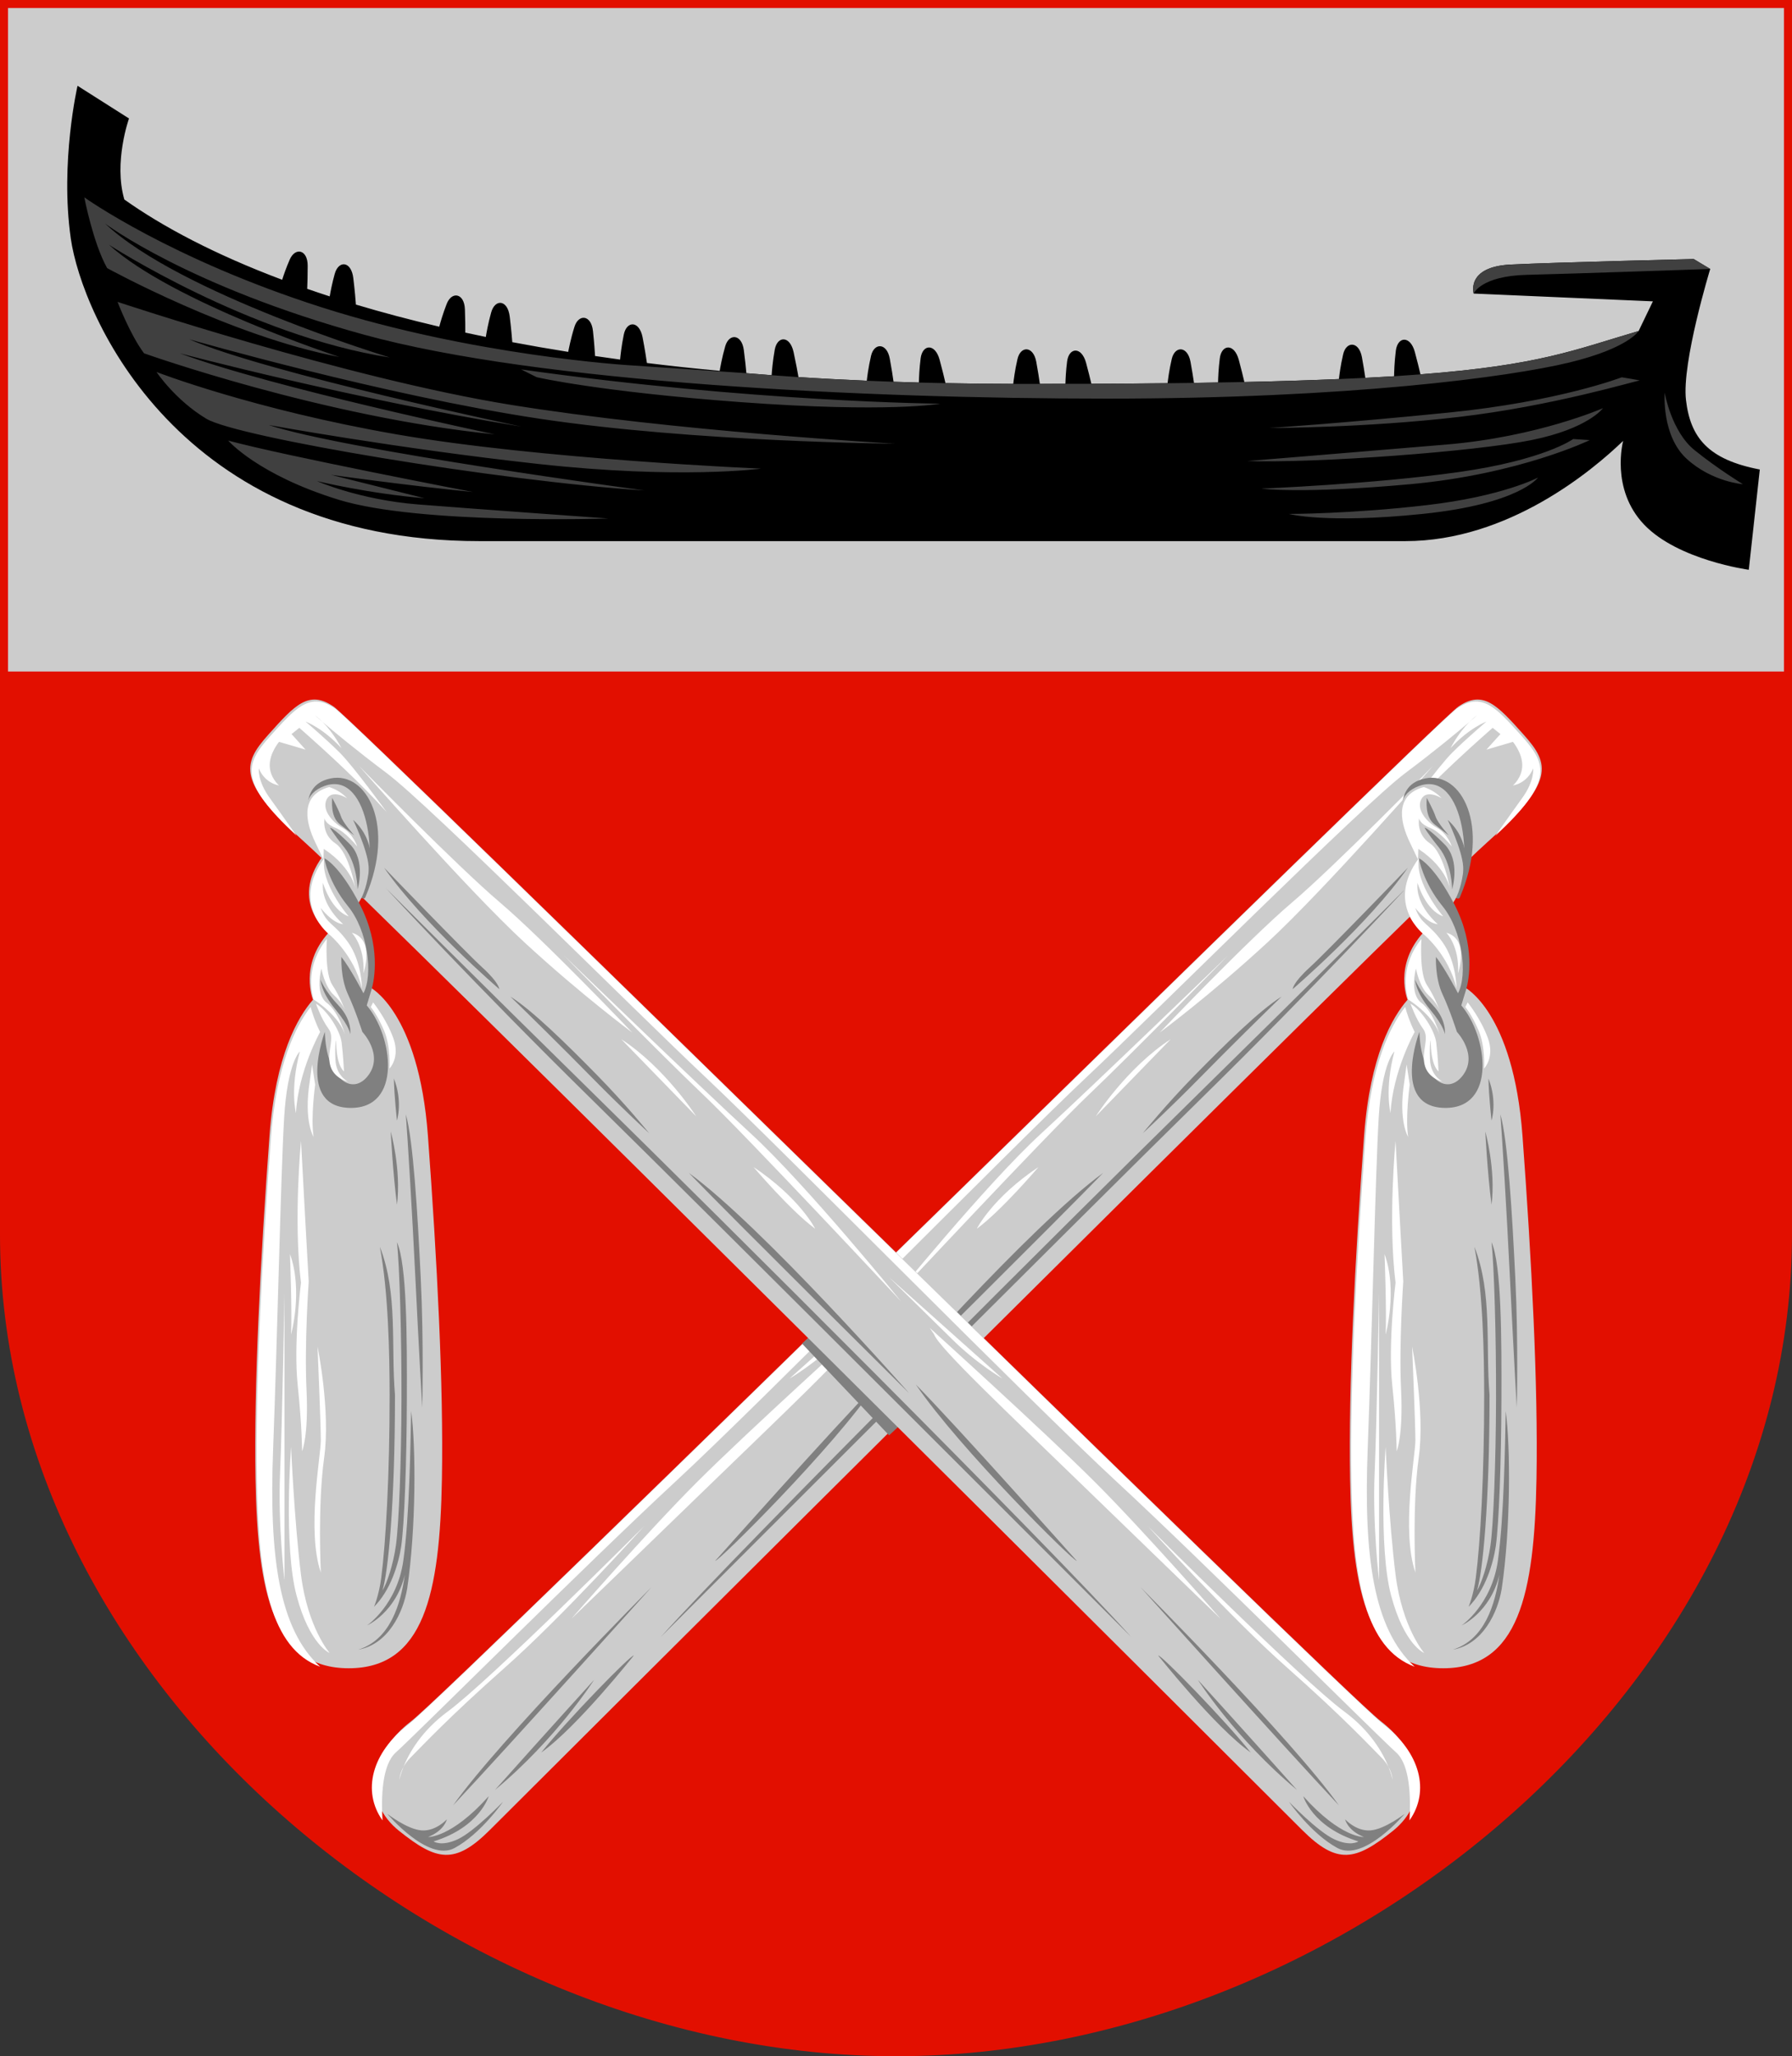
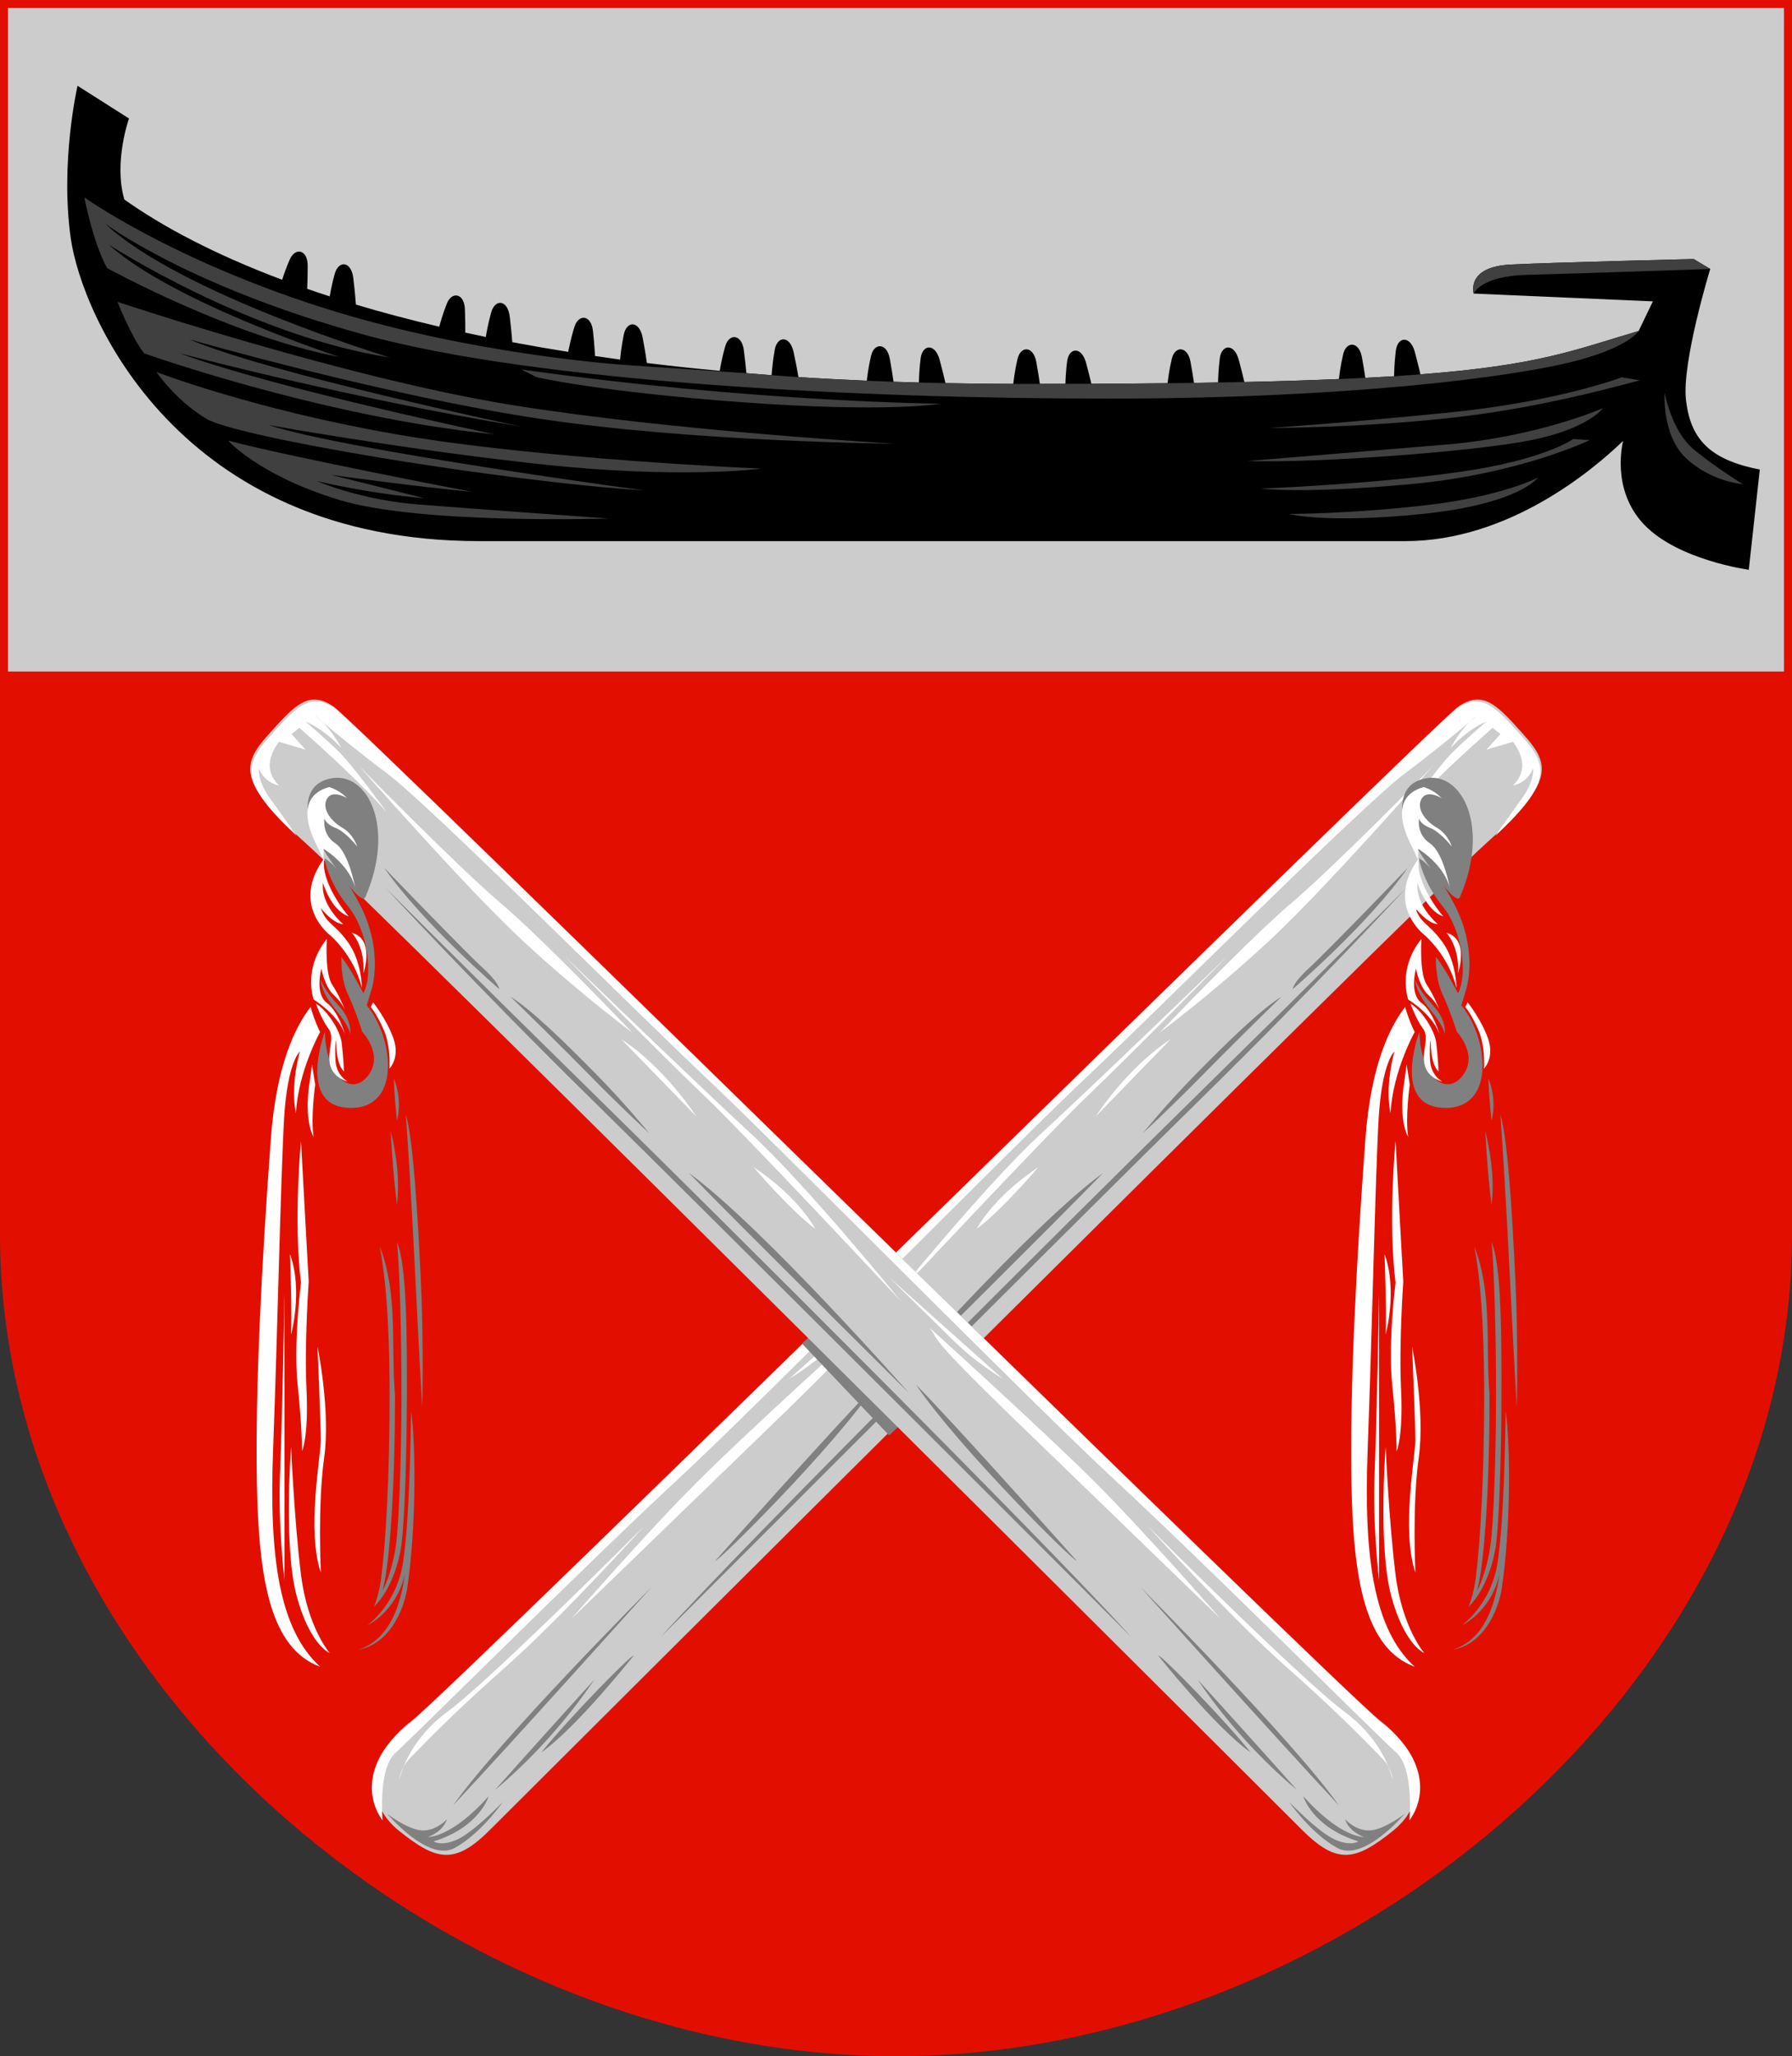
<svg xmlns="http://www.w3.org/2000/svg" xmlns:ns1="http://sodipodi.sourceforge.net/DTD/sodipodi-0.dtd" xmlns:ns2="http://www.inkscape.org/namespaces/inkscape" xmlns:xlink="http://www.w3.org/1999/xlink" width="334.355" height="383.616" viewBox="0 0 88.465 101.498" version="1.1" id="svg8" ns1:docname="keuruu.svg" ns2:version="1.0 (4035a4fb49, 2020-05-01)">
  <rect x="0" y="0" width="88.465" height="101.498" fill="#333333" stroke="none" />
  <defs id="defs2" />
  <g ns2:label="Шар 1" ns2:groupmode="layer" id="layer1" transform="translate(-30.069,-26.304)">
    <path style="font-variation-settings:normal;opacity:1;vector-effect:none;fill:#e20f00;fill-opacity:1;fill-rule:evenodd;stroke:none;stroke-width:0.265;stroke-linecap:butt;stroke-linejoin:miter;stroke-miterlimit:4;stroke-dasharray:none;stroke-dashoffset:0;stroke-opacity:1;marker:none;marker-start:none;marker-mid:none;marker-end:none;stop-color:#000000;stop-opacity:1" d="m 30.267,26.502 v 60.729 c 0,22.057 22.042,40.372 44.034,40.372 21.992,0 44.034,-18.315 44.034,-40.372 V 26.502 Z" id="path846" ns1:nodetypes="cszscc" />
    <path ns1:nodetypes="ccccc" id="path850" d="M 118.335,59.451 V 26.502 H 30.267 V 59.451 Z" style="font-variation-settings:normal;opacity:1;vector-effect:none;fill:#cccccc;fill-opacity:1;fill-rule:evenodd;stroke:none;stroke-width:0.265;stroke-linecap:butt;stroke-linejoin:miter;stroke-miterlimit:4;stroke-dasharray:none;stroke-dashoffset:0;stroke-opacity:1;marker:none;marker-start:none;marker-mid:none;marker-end:none;stop-color:#000000;stop-opacity:1" />
    <g id="g894">
      <path transform="scale(0.265)" d="m 127.914,115.24 c 0,0 -3.29,14.222 -1.258,28.445 2.032,14.224 20.002,56.371 76.137,56.371 h 172.465 c 19.189,0 34.843,-13.138 40.59,-18.68 0,0 -2.436,8.96 3.9,15.6 6.337,6.64 19.5,8.416 19.5,8.416 l 2.053,-18.678 c -9.647,-1.847 -12.931,-5.953 -13.752,-12.932 -0.821,-6.979 4.516,-24.426 4.516,-24.426 l -3.08,-1.848 c 0,0 -25.657,0.617 -34.072,1.027 -8.415,0.411 -6.91,5.406 -6.91,5.406 l 33.381,1.451 -2.66,5.525 c -11.996,3.526 -18.416,6.361 -40.639,8.07 -0.241,-1.04 -0.582,-2.45 -1.049,-4.17 -0.842,-3.101 -3.197,-2.904 -3.533,-0.262 -0.279,2.195 -0.322,4.085 -0.334,4.781 -1.697,0.107 -3.484,0.207 -5.355,0.303 -0.145,-0.989 -0.358,-2.35 -0.637,-3.857 -0.553,-2.997 -2.916,-3.005 -3.494,-0.537 -0.503,2.149 -0.731,4.08 -0.791,4.617 -5.227,0.222 -10.982,0.411 -17.613,0.553 -0.242,-1.039 -0.582,-2.449 -1.043,-4.146 -0.842,-3.101 -3.197,-2.904 -3.533,-0.262 -0.25,1.969 -0.305,3.597 -0.326,4.492 -1.484,0.026 -2.928,0.054 -4.484,0.076 -0.145,-0.997 -0.357,-2.354 -0.646,-3.922 -0.553,-2.997 -2.915,-3.005 -3.492,-0.537 -0.486,2.076 -0.707,3.894 -0.779,4.521 -4.446,0.05 -9.168,0.085 -14.201,0.105 -0.24,-1.019 -0.573,-2.381 -0.984,-3.895 -0.842,-3.101 -3.197,-2.904 -3.533,-0.262 -0.218,1.712 -0.285,3.153 -0.316,4.166 -1.577,0.003 -3.124,0.009 -4.758,0.01 -0.143,-0.999 -0.35,-2.366 -0.672,-4.109 -0.553,-2.997 -2.916,-3.005 -3.494,-0.537 -0.509,2.175 -0.739,4.146 -0.795,4.648 -4.304,-0.006 -8.501,-0.058 -12.625,-0.139 -0.235,-1.027 -0.577,-2.463 -1.092,-4.357 -0.842,-3.101 -3.197,-2.904 -3.533,-0.262 -0.252,1.981 -0.308,3.621 -0.328,4.508 -1.587,-0.043 -3.161,-0.09 -4.721,-0.145 -0.136,-0.972 -0.345,-2.38 -0.699,-4.299 -0.553,-2.997 -2.915,-3.003 -3.492,-0.535 -0.507,2.166 -0.735,4.122 -0.793,4.637 -4.343,-0.186 -8.597,-0.406 -12.727,-0.674 -0.168,-0.977 -0.443,-2.503 -0.908,-4.646 -0.682,-3.14 -3.042,-3.065 -3.514,-0.443 -0.389,2.161 -0.529,4.024 -0.578,4.736 -1.587,-0.118 -3.15,-0.245 -4.705,-0.375 -0.086,-0.983 -0.223,-2.392 -0.475,-4.303 -0.398,-3.022 -2.757,-3.15 -3.461,-0.715 -0.617,2.133 -0.946,4.07 -1.031,4.586 -4.668,-0.436 -9.186,-0.924 -13.557,-1.461 -0.137,-0.941 -0.377,-2.521 -0.807,-4.768 -0.603,-3.156 -2.965,-3.14 -3.502,-0.531 -0.432,2.102 -0.619,3.897 -0.691,4.658 -1.58,-0.213 -3.124,-0.439 -4.664,-0.664 -0.05,-0.856 -0.15,-2.418 -0.389,-4.658 -0.323,-3.031 -2.677,-3.218 -3.441,-0.801 -0.702,2.221 -1.104,4.333 -1.172,4.693 -3.581,-0.572 -7.057,-1.174 -10.416,-1.811 -0.074,-0.969 -0.206,-2.539 -0.477,-4.766 -0.387,-3.19 -2.746,-3.334 -3.459,-0.768 -0.566,2.038 -0.869,3.78 -0.998,4.562 -1.292,-0.265 -2.565,-0.535 -3.822,-0.809 0.005,-0.984 10e-4,-2.403 -0.072,-4.342 -0.116,-3.046 -2.454,-3.392 -3.381,-1.033 -0.754,1.918 -1.214,3.592 -1.396,4.275 -5.514,-1.296 -10.697,-2.673 -15.527,-4.121 -0.065,-0.877 -0.199,-2.55 -0.49,-4.949 -0.387,-3.19 -2.746,-3.334 -3.459,-0.768 -0.486,1.751 -0.764,3.222 -0.934,4.191 -1.429,-0.463 -2.827,-0.932 -4.193,-1.406 0.043,-0.991 0.09,-2.399 0.09,-4.303 0,-3.048 -2.322,-3.482 -3.338,-1.16 -0.677,1.548 -1.126,2.87 -1.416,3.773 -12.593,-4.73 -22.275,-9.887 -29.402,-14.949 -2.032,-6.967 0.871,-15.094 0.871,-15.094 z" style="font-variation-settings:normal;opacity:1;vector-effect:none;fill:#000000;fill-opacity:1;fill-rule:evenodd;stroke:none;stroke-width:1;stroke-linecap:butt;stroke-linejoin:miter;stroke-miterlimit:4;stroke-dasharray:none;stroke-dashoffset:0;stroke-opacity:1;marker:none;marker-start:none;marker-mid:none;marker-end:none;stop-color:#000000;stop-opacity:1" id="path852" />
      <path transform="scale(0.265)" d="m 186.066,165.844 c 0,0 -39.187,-11.9 -53.014,-24.941 0,0 15.415,11.672 48.256,20.703 32.546,8.95 93.187,11.904 138.344,11.904 45.156,0 74.986,-4.037 86.07,-6.705 11.084,-2.668 13,-5.885 13,-5.885 -11.996,3.526 -18.416,6.361 -40.639,8.07 l -4.916,0.35 c -1.697,0.107 -3.484,0.207 -5.355,0.303 l -4.922,0.223 c -5.227,0.222 -10.982,0.411 -17.613,0.553 l -4.902,0.084 c -1.484,0.026 -2.928,0.054 -4.484,0.076 l -4.918,0.062 c -4.446,0.05 -9.168,0.085 -14.201,0.105 l -4.834,0.01 c -1.577,0.003 -3.124,0.009 -4.758,0.01 l -4.961,0.002 c -4.304,-0.006 -8.501,-0.058 -12.625,-0.139 l -4.953,-0.111 c -1.587,-0.043 -3.161,-0.09 -4.721,-0.145 l -4.984,-0.197 c -4.343,-0.186 -8.597,-0.406 -12.727,-0.674 l -5,-0.354 c -1.587,-0.118 -3.15,-0.245 -4.705,-0.375 l -21.807,-1.482 c 0,0 -28.862,-1.719 -57.188,-10.75 -28.325,-9.031 -44.336,-20.525 -44.336,-20.525 0,0 1.643,8.541 4.256,13.186 0,0 23.223,12.773 43.252,16.547 0,0 -31.061,-10.16 -42.913,-20.9 0,0 26.173,16.932 52.298,20.996 z m 242.918,-18.334 c 0,0 -25.657,0.617 -34.072,1.027 -8.415,0.411 -6.91,5.406 -6.91,5.406 0,0 1.301,-3.285 9.922,-3.49 8.621,-0.205 34.141,-1.096 34.141,-1.096 z m -293.619,7.98 c 0,0 2.323,6.097 4.936,9.58 0,0 33.38,11.901 65.311,15.094 0,0 -41.508,-8.708 -58.635,-15.094 0,0 31.64,8.418 63.57,13.643 0,0 -47.024,-9.87 -61.828,-16.256 0,0 36.283,10.451 65.311,14.805 29.028,4.354 66.184,4.645 66.184,4.645 0,0 -41.218,-2.323 -71.697,-7.258 -30.479,-4.935 -73.15,-19.158 -73.15,-19.158 z m 75.182,12.58 2.902,1.451 c 0,0 11.49,2.689 38.025,4.645 27.576,2.032 37.156,0.289 37.156,0.289 0,0 -34.833,-0.289 -78.084,-6.385 z m -67.924,0.482 c 0,0 3.482,5.226 9.287,8.709 5.806,3.483 54.573,11.612 81.568,13.354 0,0 -56.024,-7.549 -69.957,-12.193 0,0 23.804,4.355 50.219,7.258 26.415,2.903 41.51,0.871 41.51,0.871 0,0 -41.22,-1.742 -67.926,-6.387 -26.705,-4.644 -44.701,-11.611 -44.701,-11.611 z m 272.951,0.988 c 0,0 -11.699,4.516 -32.225,6.568 -20.526,2.053 -33.457,2.873 -33.457,2.873 0,0 17.653,-1.7e-4 35.305,-2.053 17.652,-2.053 33.046,-6.773 33.662,-6.773 0.616,0 -3.285,-0.615 -3.285,-0.615 z m 8.006,2.873 c 0,0 -0.615,8.006 4.105,12.316 4.721,4.31 10.467,4.721 10.467,4.721 0,0 -4.721,-2.874 -9.031,-6.363 -4.31,-3.489 -5.541,-10.674 -5.541,-10.674 z m -11.494,2.875 c 0,0 -12.11,5.337 -29.146,6.773 -17.036,1.437 -37.152,3.078 -37.152,3.078 13.136,0.411 42.339,-1.754 52.957,-3.9 10.618,-2.146 13.342,-5.951 13.342,-5.951 z m -5.543,5.746 c 0,0 -5.336,3.9 -21.346,6.158 -16.01,2.258 -36.74,3.078 -36.74,3.078 0,0 7.389,1.027 27.709,-0.82 20.32,-1.847 33.457,-8.211 33.457,-8.211 z m -250.568,0.291 c 0,0 5.515,6.385 20.609,11.029 15.094,4.644 50.219,3.484 50.219,3.484 0,0 -24.384,-1.742 -35.414,-2.613 -11.03,-0.871 -18.867,-4.354 -18.867,-4.354 0,0 9.577,2.323 20.027,3.193 l -17.416,-4.355 c 0,0 14.515,2.032 26.416,3.193 0,0 -34.834,-6.675 -45.574,-9.578 z m 244,6.893 c 0,0 -6.568,3.491 -20.73,5.133 -14.163,1.642 -25.656,1.641 -25.656,1.641 0,0 6.773,1.847 24.836,0 18.063,-1.847 21.551,-6.773 21.551,-6.773 z" style="font-variation-settings:normal;opacity:1;vector-effect:none;fill:#404040;fill-opacity:1;fill-rule:evenodd;stroke:none;stroke-width:0.5;stroke-linecap:butt;stroke-linejoin:miter;stroke-miterlimit:4;stroke-dasharray:none;stroke-dashoffset:0;stroke-opacity:1;marker:none;marker-start:none;marker-mid:none;marker-end:none;stop-color:#000000;stop-opacity:1" id="path887" ns1:nodetypes="ccssscccccccccccccccccccccsccccccscsccccccccscscccscccsccscsccscssccscsccscsccscscccscsccccccscsc" />
    </g>
    <g id="g1062" style="stroke:none;stroke-width:0;stroke-miterlimit:4;stroke-dasharray:none">
      <use height="100%" width="100%" transform="matrix(-1,0,0,1,148.602,0)" id="use986" xlink:href="#g957" y="0" x="0" style="stroke:none;stroke-width:0;stroke-miterlimit:4;stroke-dasharray:none" />
      <path style="font-variation-settings:normal;opacity:1;vector-effect:none;fill:#808080;fill-opacity:1;fill-rule:evenodd;stroke:none;stroke-width:0;stroke-linecap:butt;stroke-linejoin:miter;stroke-miterlimit:4;stroke-dasharray:none;stroke-dashoffset:0;stroke-opacity:1;marker:none;marker-start:none;marker-mid:none;marker-end:none;stop-color:#000000;stop-opacity:1" d="m 69.66,92.623 4.301,4.531 2.304,-2.15 -5.223,-3.61 z" id="path1033" />
      <g id="g957" style="stroke:none;stroke-width:0;stroke-miterlimit:4;stroke-dasharray:none">
        <path style="font-variation-settings:normal;opacity:1;vector-effect:none;fill:#cccccc;fill-opacity:1;fill-rule:evenodd;stroke:none;stroke-width:0;stroke-linecap:butt;stroke-linejoin:miter;stroke-miterlimit:4;stroke-dasharray:none;stroke-dashoffset:0;stroke-opacity:1;marker:none;marker-start:none;marker-mid:none;marker-end:none;stop-color:#000000;stop-opacity:1" d="m 98.821,116.688 c 1.83,-1.46 1.521,-3.802 -0.597,-5.431 -2.118,-1.629 -50.453,-49.227 -51.682,-50.072 -1.229,-0.845 -1.92,-0.077 -3.226,1.382 -1.306,1.459 -1.552,2.333 1.828,5.342 3.379,3.009 47.464,46.981 49.206,48.724 1.742,1.742 2.642,1.514 4.471,0.054 z" id="path905" ns1:nodetypes="zszszzz" />
        <path transform="scale(0.265)" d="m 185.002,260.861 c 7.257,10.45 21.48,22.641 21.48,22.641 0,0 -3.2e-4,-1.16 -3.193,-4.062 -3.193,-2.903 -18.287,-18.578 -18.287,-18.578 z m 0.291,3.771 c 0,0 16.733,18.15 38.496,39.502 21.751,21.341 100.443,100.08 100.443,100.08 C 308.595,386.798 246.253,324.778 224.49,303.426 202.739,282.085 185.293,264.633 185.293,264.633 Z m 23.25,20.26 c 3.329,3.222 9.804,9.593 15.342,15.232 5.537,5.64 10.516,10.221 10.516,10.221 0,0 -4.252,-5.273 -9.799,-10.922 -5.547,-5.649 -11.998,-12.007 -16.059,-14.531 z m 33.248,32.846 c 8.249,8.545 41.053,41.047 41.053,41.047 0,0 -27.416,-31.139 -41.053,-41.047 z m 42.283,39.408 c 8.184,12.036 29.598,33.177 29.967,32.838 0,0 -22.211,-24.97 -29.967,-32.838 z m 41.869,37.766 c 0,0 26.426,29.415 36.951,40.641 -8.698,-12.294 -36.951,-40.641 -36.951,-40.641 z m 3.289,12.727 c 0,0 10.659,13.438 17.24,18.061 -4.863,-6.1 -16.856,-18.382 -17.24,-18.061 z m 7.385,4.518 c 0,0 7.007,10.996 18.475,20.521 -10.12,-11.34 -18.475,-20.521 -18.475,-20.521 z m 19.639,21.686 c 0,0 1.643,5.748 10.264,8.416 0,0 -1.437,1.027 -4.516,-0.41 -3.079,-1.437 -8.416,-6.979 -8.416,-6.979 0,0 4.105,5.953 9.031,8.621 4.926,2.668 12.52,-6.363 12.52,-6.363 0,0 -3.693,2.873 -6.361,3.078 -2.668,0.205 -4.723,-2.053 -4.723,-2.053 0,0 0.411,2.054 3.49,3.285 0,0 -4.31,0.204 -11.289,-7.596 z" style="font-variation-settings:normal;opacity:1;vector-effect:none;fill:#808080;fill-opacity:1;fill-rule:evenodd;stroke:none;stroke-width:0;stroke-linecap:butt;stroke-linejoin:miter;stroke-miterlimit:4;stroke-dasharray:none;stroke-dashoffset:0;stroke-opacity:1;marker:none;marker-start:none;marker-mid:none;marker-end:none;stop-color:#000000;stop-opacity:1" id="path1015" />
        <path transform="scale(0.265)" d="m 172.016,229.939 c -2.612,0.19 -4.908,2.747 -8.301,6.539 -4.671,5.22 -5.734,8.47 4.996,18.445 -1.793,-2.546 -3.854,-5.459 -4.996,-7.029 -2.322,-3.193 -2.031,-5.514 -2.031,-5.514 0,0 0.871,2.613 3.773,3.193 0,0 -1.742,-1.453 -1.742,-3.775 0,-2.322 1.742,-4.354 1.742,-4.354 l 4.936,1.451 -2.613,-2.902 1.451,-1.16 c 5.299,4.666 11.526,10.405 16.256,15.674 0,0 -6.096,-8.419 -8.709,-11.031 -2.612,-2.612 -6.385,-5.805 -6.385,-5.805 0,0 3.192,1.162 6.676,4.936 0,0 -1.4,-2.768 -3.521,-4.879 -0.843,-0.721 -1.414,-1.217 -1.414,-1.217 0.503,0.352 0.969,0.774 1.414,1.217 2.027,1.733 6.2,5.219 11.939,9.523 8.128,6.096 45.632,43.696 59.59,56.832 13.957,13.136 59.935,59.934 76.355,75.123 16.42,15.189 48.03,46.8 52.135,50.494 2.603,2.343 2.726,8.464 2.471,12.643 3.852,-5.426 2.012,-12.604 -4.797,-17.842 -8.005,-6.158 -190.69,-186.055 -195.334,-189.248 -1.451,-0.998 -2.703,-1.401 -3.891,-1.314 z m 8.336,11.988 c 0,0 20.116,22.99 30.789,32.842 10.673,9.852 20.115,16.83 20.115,16.83 0,0 -16.421,-17.24 -24.631,-24.219 -8.21,-6.979 -26.273,-25.453 -26.273,-25.453 z m 38.178,35.305 c 0,0 17.651,18.062 25.861,25.861 8.21,7.8 36.947,38.59 36.947,38.59 0,0 -17.653,-21.757 -27.916,-31.199 -10.263,-9.442 -34.893,-33.252 -34.893,-33.252 z m 10.674,15.6 13.957,14.367 c 0,0 -5.747,-9.031 -13.957,-14.367 z m 24.631,23.809 c 0,0 6.979,8.212 11.494,11.496 0,0 -2.873,-5.749 -11.494,-11.496 z m 25.246,20.527 11.699,11.494 c 4.516,4.516 9.441,7.389 9.441,7.389 z m 7.594,9.441 0.822,1.23 c 0.821,2.463 14.367,15.189 28.324,28.736 13.957,13.547 25.041,24.221 25.041,24.221 0,0 -13.957,-16.011 -23.398,-25.453 -9.442,-9.442 -30.789,-28.734 -30.789,-28.734 z m 40.641,36.945 c 0,0 15.19,16.832 25.863,26.273 10.673,9.442 15.598,14.778 17.65,16.83 0.589,0.589 0.995,1.172 1.295,1.713 -1.02,-2.539 -3.312,-6.678 -8.273,-10.334 -7.8,-5.747 -36.535,-34.482 -36.535,-34.482 z m 44.809,44.816 c 0.583,1.452 0.758,2.393 0.758,2.393 0,0 -0.014,-1.049 -0.758,-2.393 z" style="font-variation-settings:normal;opacity:1;vector-effect:none;fill:#ffffff;fill-opacity:1;fill-rule:evenodd;stroke:none;stroke-width:0;stroke-linecap:butt;stroke-linejoin:miter;stroke-miterlimit:4;stroke-dasharray:none;stroke-dashoffset:0;stroke-opacity:1;marker:none;marker-start:none;marker-mid:none;marker-end:none;stop-color:#000000;stop-opacity:1" id="path968" />
      </g>
      <g id="g912" style="stroke:none;stroke-width:0;stroke-miterlimit:4;stroke-dasharray:none">
        <path ns1:nodetypes="zccz" style="font-variation-settings:normal;opacity:1;vector-effect:none;fill:#808080;fill-opacity:1;fill-rule:evenodd;stroke:none;stroke-width:0;stroke-linecap:butt;stroke-linejoin:miter;stroke-miterlimit:4;stroke-dasharray:none;stroke-dashoffset:0;stroke-opacity:1;marker:none;marker-start:none;marker-mid:none;marker-end:none;stop-color:#000000;stop-opacity:1" d="m 46.39,64.728 c -1.8,0.366 -0.926,2.628 -0.926,2.628 0,0 2.435,3.967 2.652,3.207 1.493,-3.489 0.073,-6.201 -1.726,-5.835 z" id="path959" />
-         <path ns1:nodetypes="csszszcccscc" id="path909" d="m 48.334,75.036 c 0,0 2.406,1.192 2.86,7.33 0.453,6.138 0.774,12.314 0.691,16.945 -0.102,5.68 -0.891,9.34 -4.601,9.34 -3.71,0 -4.499,-3.66 -4.601,-9.34 -0.083,-4.63 0.238,-10.806 0.691,-16.945 0.293,-3.963 1.399,-5.864 2.147,-6.714 0,0 -0.693,-1.692 0.766,-3.304 0,0 -1.971,-1.485 -0.282,-3.789 0,0 -1.923,-2.723 0.077,-3.456 2.304,-0.845 2.765,4.224 1.69,5.76 0,0 1.203,2.202 0.563,4.173 z" style="font-variation-settings:normal;opacity:1;vector-effect:none;fill:#cccccc;fill-opacity:1;fill-rule:evenodd;stroke:none;stroke-width:0;stroke-linecap:butt;stroke-linejoin:miter;stroke-miterlimit:4;stroke-dasharray:none;stroke-dashoffset:0;stroke-opacity:1;marker:none;marker-start:none;marker-mid:none;marker-end:none;stop-color:#000000;stop-opacity:1" />
        <path transform="scale(0.265)" d="m 175.357,247.881 c 0,0.411 -0.412,3.489 1.436,4.926 1.847,1.437 2.67,2.053 2.67,2.053 0,0 -2.052,-2.257 -2.463,-3.488 -0.411,-1.232 -1.643,-3.49 -1.643,-3.49 z m 3.9,4.105 c 0,0 2.668,5.542 2.873,8.621 0.205,3.079 0,3.693 0,3.693 0,0 2.464,-7.594 -2.873,-12.314 z m -4.311,1.436 c 0,0 0.205,0.616 2.668,3.695 2.463,3.079 2.463,7.801 2.463,7.801 0,0 1.641,-5.337 -1.438,-8.416 -3.079,-3.079 -3.693,-3.08 -3.693,-3.08 z m -1.072,5.697 c 0,0 0.729,4.43 4.424,8.945 3.695,4.516 4.72,12.726 2.873,16.215 0,0 -2.461,-4.721 -4.104,-6.773 0,0 -0.206,3.9 1.23,6.979 1.437,3.079 2.668,6.979 2.668,6.979 0,0 4.106,4.311 1.027,8.211 -3.079,3.9 -7.801,0.205 -8.006,-8.211 0,0 -5.326,14.022 4.721,14.164 9.705,0.138 8.006,-13.343 3.08,-19.09 0,0 0.346,-1.155 0.891,-2.938 0.545,-1.783 1.766,-8.208 -2.129,-15.771 -3.895,-7.563 -6.676,-8.709 -6.676,-8.709 z m -0.678,22.643 c 0,0 1.9e-4,2.175 2.758,5.514 2.758,3.338 2.758,4.645 2.758,4.645 0,0 0.435,-2.612 -2.178,-5.369 -2.612,-2.758 -3.338,-4.789 -3.338,-4.789 z m 13.646,18.387 c 0.075,3.498 0.578,7.832 0.578,7.832 0,0 1.124,-3.542 -0.578,-7.832 z m 2.225,6.672 c 0.36,4.77 1.186,18.274 1.783,30.525 0.597,12.252 1.268,24.109 1.268,24.109 0,0 0.326,-11.902 -0.271,-24.162 -0.597,-12.26 -1.398,-25.664 -2.779,-30.473 z m -2.809,3.193 c 0,0 0.375,7.599 1.162,13.645 0.822,-6.556 -1.162,-13.645 -1.162,-13.645 z m 1.158,20.625 c 0.493,4.452 0.878,17.704 0.842,29.34 -0.036,11.636 -0.474,23.212 -1.041,27.18 -0.521,3.644 -1.672,7.019 -2.508,8.377 1.041,-3.242 2.338,-15.917 2.338,-36.465 -0.765,-9.126 0.58,-18.935 -2.818,-27.574 1.599,8.459 1.807,19.991 1.822,27.574 0,15.018 -0.702,27.4 -1.564,34.094 -0.419,3.253 -1.346,5.398 -1.346,5.398 3.107,-3.088 4.584,-8.045 5.066,-11.264 0.594,-4.16 1.018,-15.662 1.055,-27.32 0.036,-11.659 0.013,-25.172 -1.846,-29.34 z m 2.646,31.436 c -0.128,6.139 -0.303,19.691 -1.463,27.902 -1.16,8.212 -6.744,12.053 -6.744,12.053 0,0 5.361,-2.429 7.027,-9.438 -0.77,5.488 -2.727,12.09 -8.67,13.951 5.57,-0.98 8.399,-6.946 9.115,-11.42 1.652,-11.149 1.646,-26.26 0.734,-33.049 z" style="font-variation-settings:normal;opacity:1;vector-effect:none;fill:#808080;fill-opacity:1;fill-rule:evenodd;stroke:none;stroke-width:0;stroke-linecap:butt;stroke-linejoin:miter;stroke-miterlimit:4;stroke-dasharray:none;stroke-dashoffset:0;stroke-opacity:1;marker:none;marker-start:none;marker-mid:none;marker-end:none;stop-color:#000000;stop-opacity:1" id="path927" />
        <path ns1:nodetypes="ccscscssccsccccccsccccccccccccscscsccccccscsccsscsccsccsscsscccccccccccscsccccccsccccscsccscsc" transform="scale(0.265)" d="m 173.779,257.377 c 5.515,3.628 5.949,7.693 5.949,7.693 0,0 -1.161,-6.967 -3.773,-8.709 -2.612,-1.742 -2.031,-4.645 -2.031,-4.645 0,0 0.144,1.016 2.031,1.742 1.887,0.726 4.064,3.484 4.064,3.484 0,0 -0.726,-2.323 -2.758,-3.484 -2.032,-1.161 -3.918,-3.482 -2.902,-5.369 1.016,-1.887 3.773,-0.146 3.773,-0.146 -1.054,-1.106 -2.239,-1.725 -3.324,-2.076 -0.211,0.053 -0.423,0.109 -0.643,0.189 -4.926,1.806 -3.555,6.771 -2.002,10.035 l 1.56,3.277 z m 0.096,1.742 c -6.386,8.708 1.064,14.32 1.064,14.32 0,0 4.5,3.773 5.951,9.869 0,0 -7.9e-4,-4.934 -2.613,-8.562 -2.612,-3.628 -3.919,-3.194 -5.08,-6.387 0,0 2.177,2.904 4.209,3.049 0,0 -4.209,-3.484 -3.773,-7.693 0,0 1.451,5.081 4.789,6.242 0,0 -5.321,-6.145 -4.547,-10.838 z m 5.129,13.885 c 0,0 2.466,2.467 2.176,7.547 0,0 2.178,-6.386 -2.176,-7.547 z m -4.65,1.148 c -3.93,4.901 -2.921,9.777 -2.471,11.271 0.106,0.07 0.299,0.207 0.299,0.207 0,0 4.644,2.904 5.66,6.678 0,0 -1.16,-4.501 -3.482,-6.242 -2.322,-1.742 -1.016,-6.385 -1.016,-6.385 0,0 0.581,3.337 2.322,4.934 1.237,1.134 1.794,2.17 2.025,2.689 -0.191,-0.5 -1.023,-2.636 -2.316,-4.576 -1.406,-2.109 -1.046,-8.188 -1.021,-8.576 z m 3.338,13.152 c 0.023,0.061 0.15,0.359 0.15,0.359 0,0 -0.056,-0.147 -0.15,-0.359 z m 5.279,-1.334 -0.436,0.871 c 0,0 1.161,1.306 2.467,4.354 1.306,3.048 1.016,7.111 1.016,7.111 0,0 2.033,-2.032 0.727,-5.66 -1.306,-3.628 -3.773,-6.676 -3.773,-6.676 z m -10.645,0.24 c 0,0 1.016,2.903 2.322,4.645 1.306,1.742 -0.29,4.065 0.291,6.678 0.581,2.612 3.338,3.193 3.338,3.193 0,0 -2.177,-1.017 -2.322,-4.064 -0.145,-3.048 0.146,-3.629 0.146,-3.629 0,0 -0.145,4.355 1.451,5.807 0,0 -0.145,-3.049 -0.436,-5.371 -0.29,-2.322 -2.759,-6.097 -4.791,-7.258 z m -0.996,0.615 c -2.773,3.563 -6.381,10.701 -7.398,24.479 -1.713,23.2 -2.925,46.542 -2.611,64.043 0.326,18.235 2.534,30.956 11.783,34.375 -7.686,-7.03 -9.512,-20.511 -8.762,-40.398 0.821,-21.757 1.437,-51.315 2.053,-61.783 0.616,-10.468 2.934,-12.428 2.934,-12.428 -1.887,7.112 -0.727,11.467 -0.727,11.467 0.435,-7.837 4.5,-15.096 4.5,-15.096 -0.938,-1.876 -1.483,-3.609 -1.771,-4.658 z m 0.271,10.707 -0.436,3.193 c -1.161,7.402 0.727,10.305 0.727,10.305 -0.581,-3.483 0.289,-9.725 0.289,-9.725 z m -2.061,14.25 c 0,0 -1.437,14.916 0,26.41 0,0 -1.436,11.288 -0.615,19.088 0.821,7.8 0.82,12.316 0.82,12.316 0,0 1.233,-2.873 0.822,-11.494 -0.411,-8.621 0.41,-20.115 0.41,-20.115 0,0 -1.027,-18.337 -1.438,-26.205 z m -2.053,21.074 c 0,0 0.41,10.672 0.205,14.982 0,0 2.258,-8.209 -0.205,-14.982 z m -1.025,7.389 c 0,0 -0.412,24.015 -0.822,33.457 -0.411,9.442 0.822,19.91 0.822,19.91 v -23.605 z m 6.158,9.852 c 0,0 0.615,14.574 0.615,17.447 0,2.874 -2.668,16.831 0,24.631 0,0 -0.616,-12.522 0.615,-21.348 1.232,-8.826 -1.23,-20.73 -1.23,-20.73 z m -4.928,18.68 c 0,0 -1.436,18.472 1.027,27.709 2.463,9.237 6.158,10.674 6.158,10.674 0,0 -4.106,-4.722 -5.338,-14.574 -1.232,-9.852 -1.848,-23.809 -1.848,-23.809 z" style="font-variation-settings:normal;opacity:1;vector-effect:none;fill:#ffffff;fill-opacity:1;fill-rule:evenodd;stroke:none;stroke-width:0;stroke-linecap:butt;stroke-linejoin:miter;stroke-miterlimit:4;stroke-dasharray:none;stroke-dashoffset:0;stroke-opacity:1;marker:none;marker-start:none;marker-mid:none;marker-end:none;stop-color:#000000;stop-opacity:1" id="path936" />
      </g>
      <use height="100%" width="100%" transform="translate(54.035)" id="use916" xlink:href="#g912" y="0" x="0" style="stroke:none;stroke-width:0;stroke-miterlimit:4;stroke-dasharray:none" />
    </g>
    <path ns1:nodetypes="cszscc" id="path1064" d="m 30.267,26.502 v 60.729 c 0,22.057 22.042,40.372 44.034,40.372 21.992,0 44.034,-18.315 44.034,-40.372 V 26.502 Z" style="font-variation-settings:normal;opacity:1;vector-effect:none;fill:none;fill-opacity:1;fill-rule:evenodd;stroke:#e20f00;stroke-width:0.397;stroke-linecap:butt;stroke-linejoin:miter;stroke-miterlimit:4;stroke-dasharray:none;stroke-dashoffset:0;stroke-opacity:1;marker:none;marker-start:none;marker-mid:none;marker-end:none;stop-color:#000000;stop-opacity:1" />
  </g>
</svg>